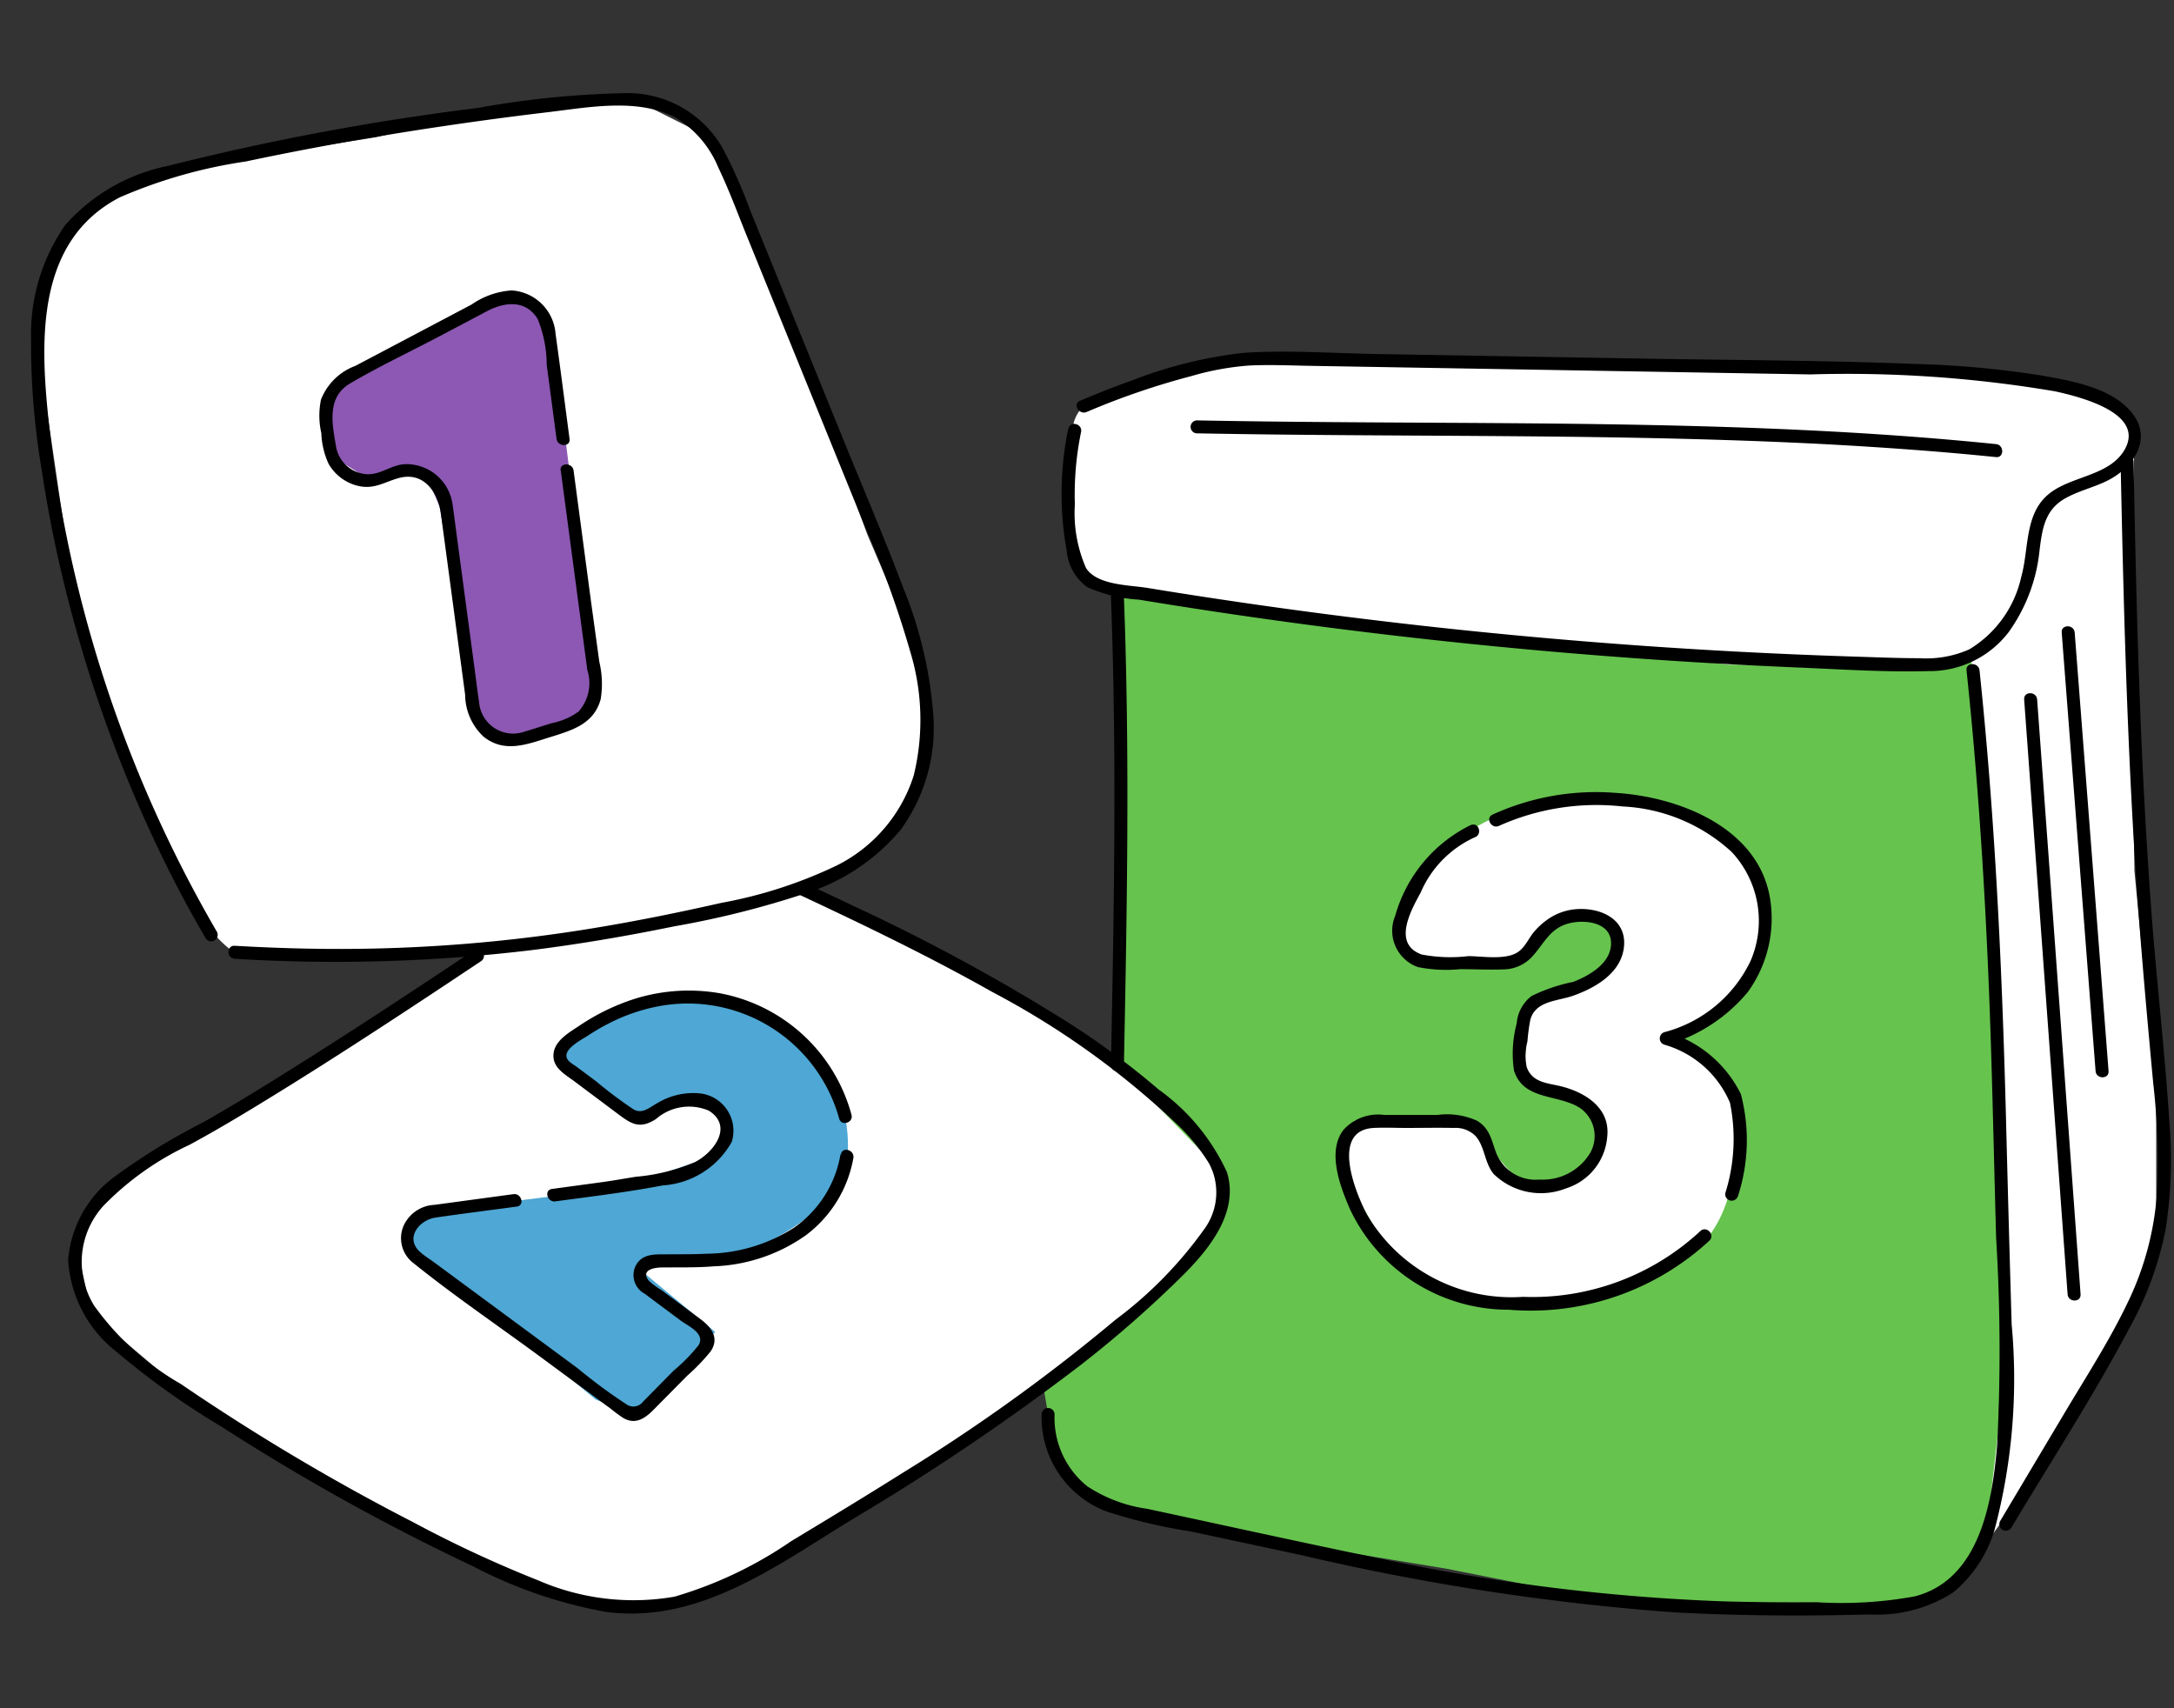
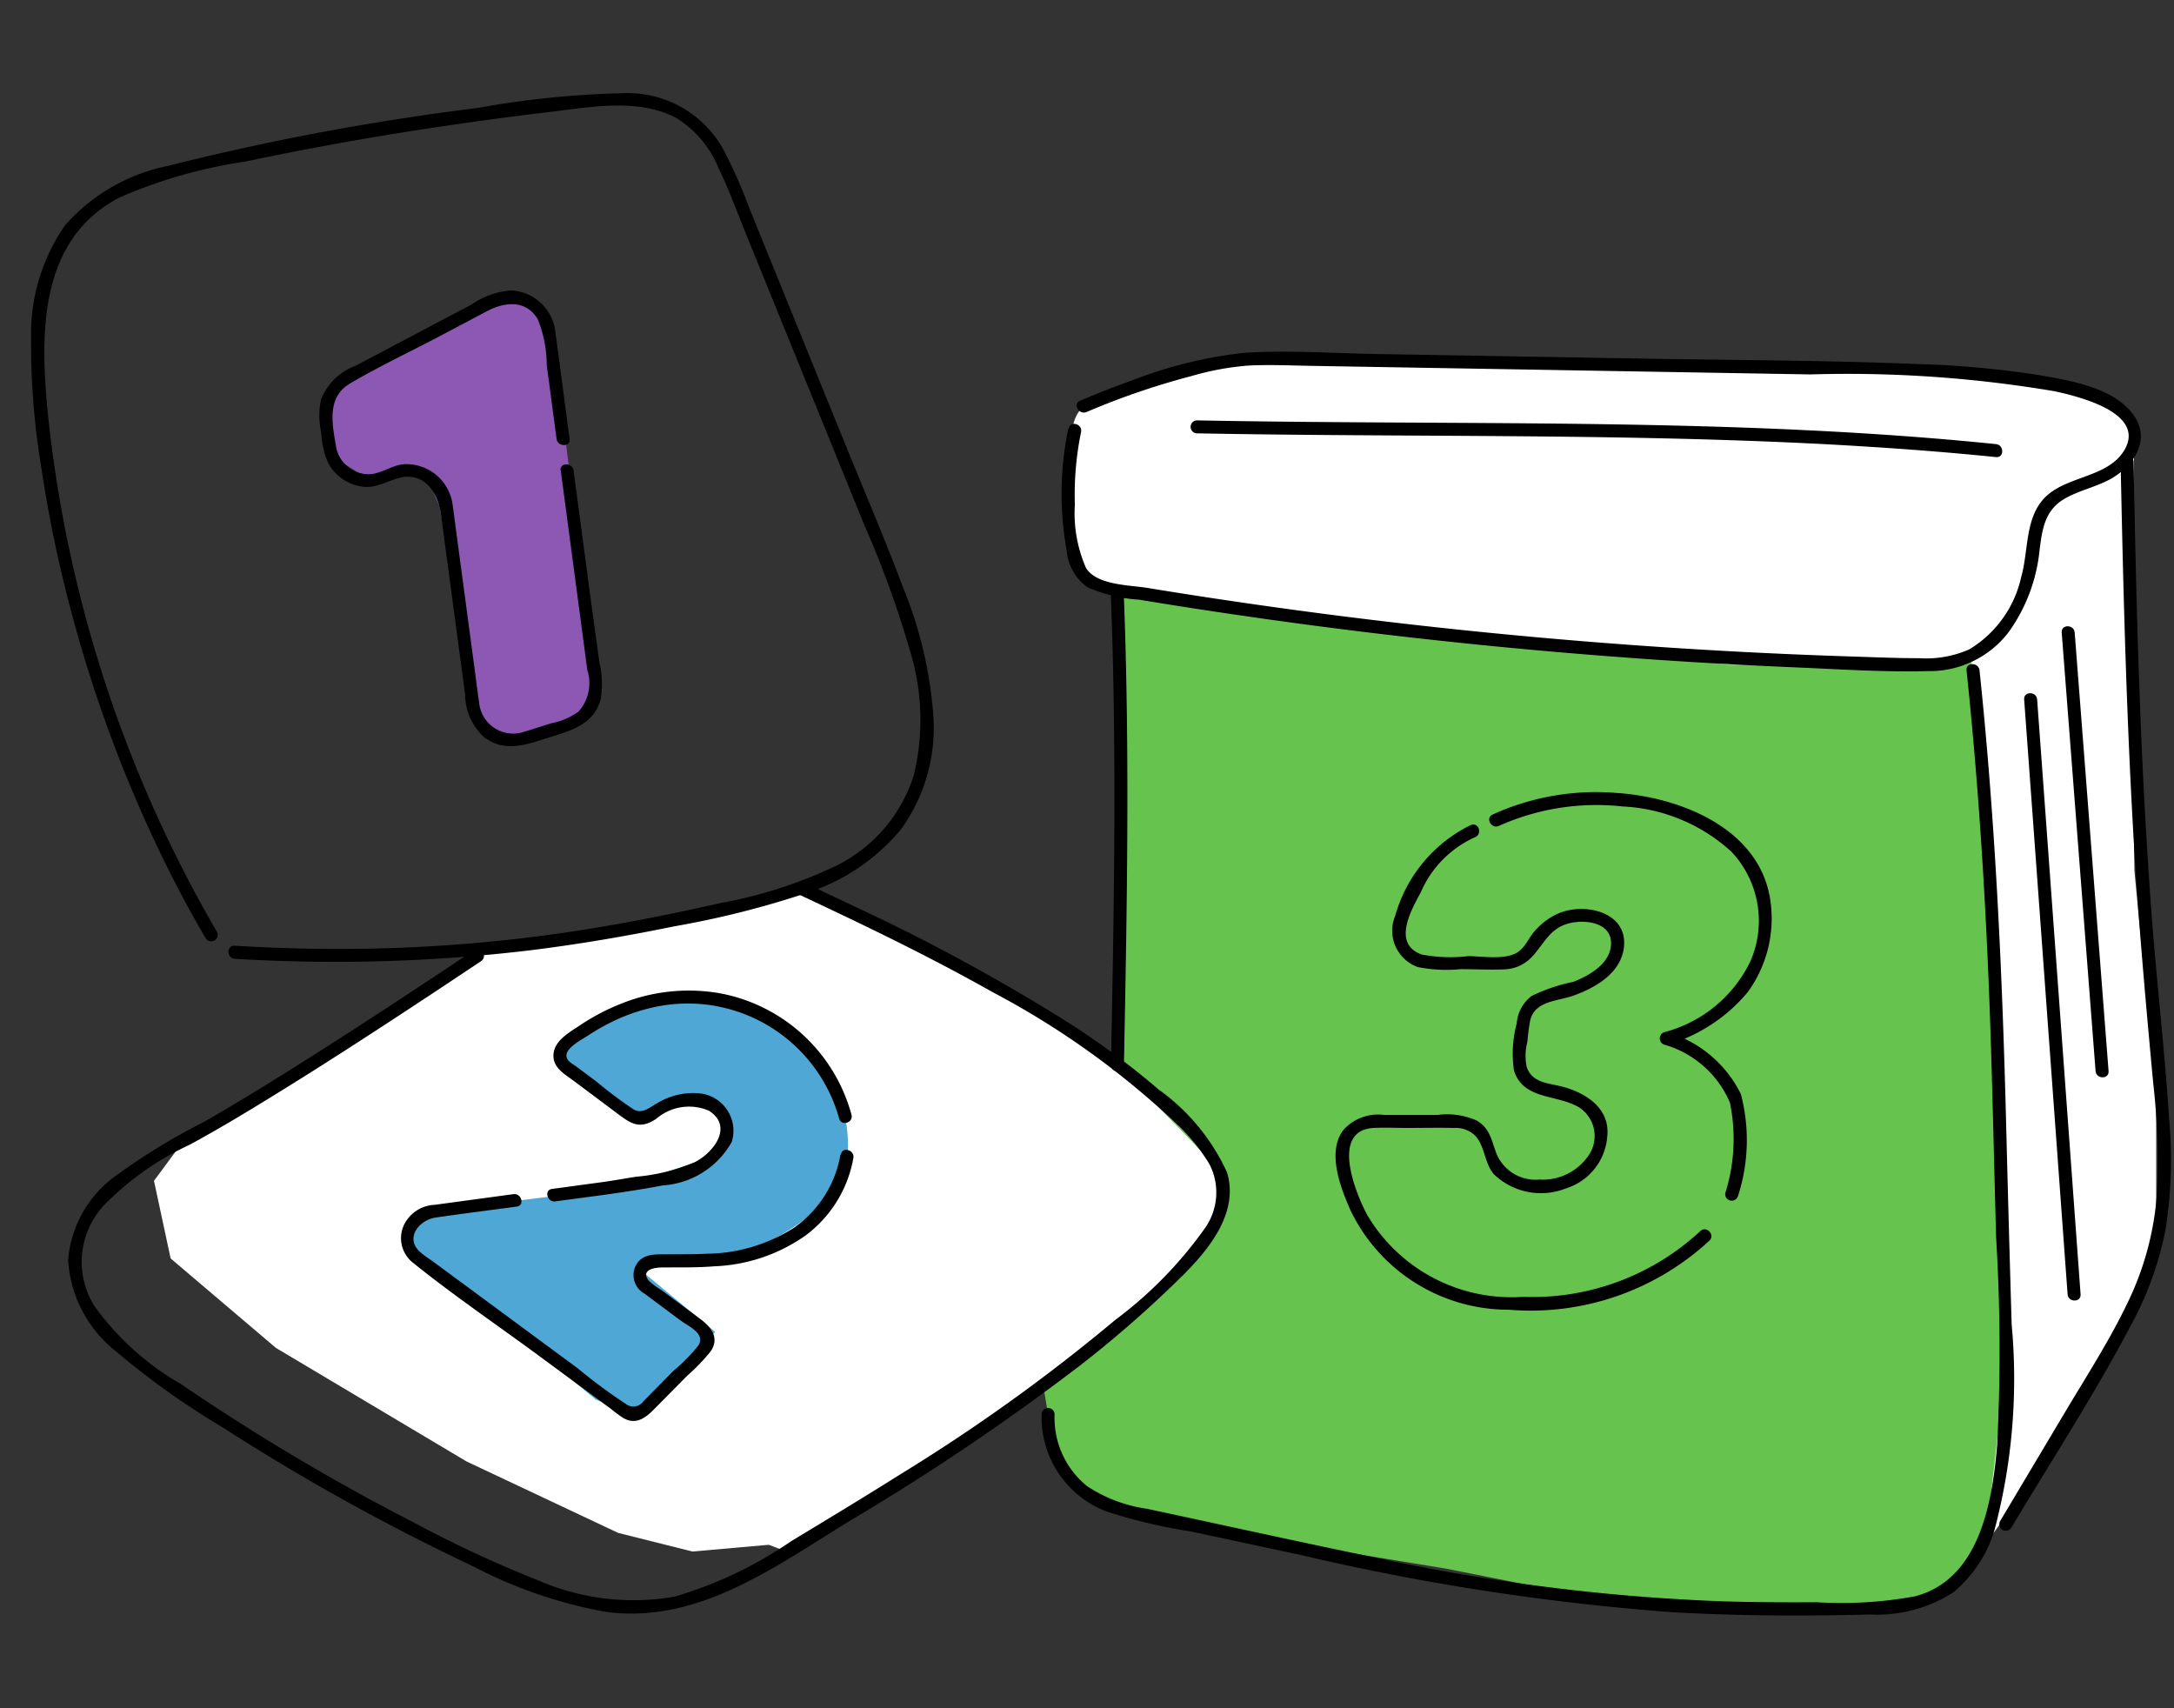
<svg xmlns="http://www.w3.org/2000/svg" width="70" height="55" viewBox="0 0 70 55">
  <rect x="0" y="0" width="70" height="55" fill="#333333" stroke="none" />
  <defs>
    <clipPath id="clip-path">
      <rect id="長方形_1296" data-name="長方形 1296" width="68.899" height="49.014" fill="none" />
    </clipPath>
  </defs>
  <g id="_011" data-name="011" transform="translate(-214 -2614)">
    <rect id="長方形_1424" data-name="長方形 1424" width="70" height="55" transform="translate(214 2614)" fill="#fff" opacity="0" />
    <g id="グループ_4944" data-name="グループ 4944" transform="translate(215 2617)">
      <g id="グループ_4941" data-name="グループ 4941" transform="translate(0 0)">
        <g id="グループ_4940" data-name="グループ 4940" clip-path="url(#clip-path)">
-           <path id="パス_4796" data-name="パス 4796" d="M6.979,28.081S6.155,27.7,4.76,25.192L1.925,17.433.632,8.559l.687-3.2L2.692,3.874,5.752,2.75l5.794-.917,5.186-1.2,3.177.024L22.183,1.8l2.888,6.616,2.279,6.218,1.558,3.638.363,2.683s-.509,3.906-3.339,4.774L20.316,27.2l-6.71.885Z" transform="translate(-0.421 -0.418)" fill="#fff" />
-           <path id="パス_4797" data-name="パス 4797" d="M17.321,78.808,13.08,81.743l-5.369,3.12L5.155,86.622l-.962,1.3.536,2.5,3.39,2.88,6.138,3.656,4.88,2.3,2.393.6,2.458-.217L27.12,98.1l6.137-3.846,5.011-3.827L40.824,87.7l.354-2.113-2.171-2.22L34.965,80.58l-7.227-3.743-4.522.8Z" transform="translate(-2.791 -51.145)" fill="#fff" />
+           <path id="パス_4797" data-name="パス 4797" d="M17.321,78.808,13.08,81.743l-5.369,3.12l-.962,1.3.536,2.5,3.39,2.88,6.138,3.656,4.88,2.3,2.393.6,2.458-.217L27.12,98.1l6.137-3.846,5.011-3.827L40.824,87.7l.354-2.113-2.171-2.22L34.965,80.58l-7.227-3.743-4.522.8Z" transform="translate(-2.791 -51.145)" fill="#fff" />
          <path id="パス_4798" data-name="パス 4798" d="M99.883,48.563V63.609l2.841,2.932.556,1.223-1.168,2.39-3.169,2.669L97.5,74.008l.453,2.652,1.179.99,4.344,1.035,6.978,1.144,5.288,1.049,4.608.236,3.114-.075s4.074.4,4.706-3.045l.232-8.147-.607-14.985-.433-4.431-6.289.154-8.122-.574-9.335-1.261Z" transform="translate(-64.898 -32.325)" fill="#66c34e" />
          <path id="パス_4799" data-name="パス 4799" d="M101.4,26.746a1.2,1.2,0,0,0-1.083,1.392l-.007,3.093.545,1.484,4.629.723,9.335,1.261,6.605.713h6.354l1.452-.293L129.724,41l.316,9.175.328,7.672-.676,5.885,1.462-1.982,2.771-4.665,1.272-3.056V49.411l-.7-7.355-.129-8.344.129-5.645-.628-.974-2.633-.826-3.29-.307-4.063-.194H117.33l-5-.207h-7.617Z" transform="translate(-66.771 -17.013)" fill="#fff" />
-           <path id="パス_4800" data-name="パス 4800" d="M128.178,71.817a4.6,4.6,0,0,1,1.292-2.071,6.77,6.77,0,0,1,3.325-1.572c1.913-.159,5.872-.018,6.565,1.978a9.152,9.152,0,0,1,.46,2.3l-.806,1.864-2.234,1.668s2.312.613,2.219,1.874.149,3.7-1.687,5.009a10.178,10.178,0,0,1-5.231,1.44,7.626,7.626,0,0,1-4.2-1.44l-1.633-2.787.386-1.651,3.737.12.825,1.008,1.012,1.115,1.707-.543.648-1.148-.6-1.191-1.882-.821.213-2.221,2.144-.765.747-1.3-.6-.949-1.559.311-.951,1.075-2.316.413-1.433-.532Z" transform="translate(-84.032 -45.347)" fill="#fff" />
          <path id="パス_4801" data-name="パス 4801" d="M41.054,88.8l2.907,2.232s1.783-1.441,2.5-.212a1.18,1.18,0,0,1-.252,1.3l-3.1,1.037-5.065.622-1.632.494s-.319.638.957,1.594S42.4,99.963,42.4,99.963l1.245.478,2.6-2.657-2.5-2.073,3.508-.478s2.975-1.265,3.222-2.817a4.736,4.736,0,0,0-.671-3.136S47.362,87.05,46.3,87s-3.954-.053-5.245,1.807" transform="translate(-24.215 -57.898)" fill="#4ea7d4" />
          <path id="パス_4802" data-name="パス 4802" d="M31.885,25.2l-1.754.266-1.276-.8v-2s5.314-3.479,6.006-3.1a2.566,2.566,0,0,1,1.01,1.119l.425,2.5,1.151,9.341-1.151.81-1.116.319s-1.078.675-1.443-.247-1.374-7.087-1.374-7.087Z" transform="translate(-19.207 -13.006)" fill="#8c58b3" />
        </g>
      </g>
      <g id="グループ_4943" data-name="グループ 4943" transform="translate(0 0)">
        <g id="グループ_4942" data-name="グループ 4942" clip-path="url(#clip-path)">
          <path id="パス_4803" data-name="パス 4803" d="M99.451,27.356a10.264,10.264,0,0,0-.051,3.936,1.613,1.613,0,0,0,.668,1.175,4.784,4.784,0,0,0,1.658.4q4.191.691,8.413,1.178t8.486.772q2.126.142,4.255.231c1.416.06,2.849.158,4.266.119a3.2,3.2,0,0,0,2.58-1.25,5.455,5.455,0,0,0,1-2.658c.085-.676.173-1.28.812-1.646.447-.256.96-.363,1.415-.6.766-.4,1.386-1.264.8-2.088-.623-.872-1.986-1.1-2.961-1.274a30.924,30.924,0,0,0-4.072-.373c-2.868-.116-5.743-.121-8.614-.17l-8.726-.15c-1.415-.024-2.86-.132-4.273-.038a14.182,14.182,0,0,0-3.6.887c-.567.2-1.125.421-1.678.657-.247.1-.034.465.211.361a24.235,24.235,0,0,1,3.372-1.156,8.962,8.962,0,0,1,1.858-.34c.677-.033,1.358,0,2.036.011l8.061.138,7.978.137a40.064,40.064,0,0,1,7.871.543c.745.164,2.936.686,2.245,1.884-.5.86-1.741.836-2.455,1.436-.773.648-.62,1.765-.871,2.653a3.637,3.637,0,0,1-1.673,2.336,3.427,3.427,0,0,1-1.605.285c-.7,0-1.395-.03-2.091-.052q-1.966-.062-3.93-.168-3.928-.212-7.843-.6-4.457-.441-8.887-1.111-1.053-.159-2.1-.331c-.578-.095-1.634-.082-1.985-.644a4.391,4.391,0,0,1-.359-2.041,10.032,10.032,0,0,1,.2-2.336c.053-.262-.349-.375-.4-.111" transform="translate(-66.053 -16.56)" />
          <path id="パス_4804" data-name="パス 4804" d="M111.886,31.923c6.72.13,13.446,0,20.16.346,1.857.1,3.713.23,5.563.419.267.027.265-.391,0-.418-6.688-.682-13.424-.658-20.139-.7-1.861-.012-3.723-.028-5.585-.064a.209.209,0,0,0,0,.418" transform="translate(-74.34 -20.971)" />
          <path id="パス_4805" data-name="パス 4805" d="M97.313,79.141a3.243,3.243,0,0,0,2.1,3.125,17.3,17.3,0,0,0,2.715.642l3.549.76a77.232,77.232,0,0,0,12,1.842c2.1.113,4.2.125,6.3.068a4.534,4.534,0,0,0,2.685-.707A4.15,4.15,0,0,0,128,82.838a19.012,19.012,0,0,0,.547-6.595q-.1-3.368-.185-6.738c-.126-4.786-.348-9.561-.85-14.324-.028-.265-.446-.267-.418,0,.428,4.06.664,8.132.79,12.212.062,2.015.107,4.029.162,6.044a59.859,59.859,0,0,1,.035,6.668c-.155,1.834-.552,4.343-2.649,4.89a13.119,13.119,0,0,1-3.174.189c-1,.007-2,0-3-.028a63.765,63.765,0,0,1-11.021-1.372c-2.515-.516-5.024-1.071-7.535-1.609a4.671,4.671,0,0,1-1.921-.725,2.823,2.823,0,0,1-1.051-2.31.209.209,0,0,0-.418,0" transform="translate(-64.774 -36.598)" />
          <path id="パス_4806" data-name="パス 4806" d="M104,48.162c.191,5.012.1,10.033,0,15.046a.209.209,0,0,0,.418,0c.1-5.013.191-10.034,0-15.046-.01-.268-.428-.269-.418,0" transform="translate(-69.229 -31.924)" />
          <path id="パス_4807" data-name="パス 4807" d="M193.438,35.1c.089,4.386.2,8.772.482,13.15.15,2.292.356,4.58.569,6.867a21.682,21.682,0,0,1,.115,3.58,9.6,9.6,0,0,1-.933,3.46c-.562,1.178-1.27,2.285-1.939,3.4L189.561,69.2a.209.209,0,0,0,.361.211c1.276-2.134,2.645-4.239,3.808-6.437a10.816,10.816,0,0,0,1.153-3.143,14.4,14.4,0,0,0,.126-3.462c-.152-2.354-.43-4.7-.6-7.053q-.231-3.239-.35-6.485c-.1-2.575-.153-5.151-.205-7.727a.209.209,0,0,0-.418,0" transform="translate(-126.157 -23.23)" />
          <path id="パス_4808" data-name="パス 4808" d="M195.541,51.536q.478,6.188.956,12.376l.135,1.744c.02.267.439.269.418,0q-.479-6.188-.956-12.376-.067-.872-.135-1.744c-.021-.266-.439-.269-.418,0" transform="translate(-130.157 -34.171)" />
          <path id="パス_4809" data-name="パス 4809" d="M191.926,57.978q.237,3.252.475,6.5l.75,10.273.174,2.379c.019.266.438.269.418,0q-.237-3.252-.475-6.5-.375-5.137-.75-10.273-.087-1.19-.174-2.379c-.019-.267-.438-.269-.418,0" transform="translate(-127.751 -38.458)" />
          <path id="パス_4810" data-name="パス 4810" d="M16.654,78.148c-1.917,1.279-3.842,2.548-5.793,3.773-.969.609-1.943,1.209-2.938,1.775A20.209,20.209,0,0,0,5.133,85.4,3.7,3.7,0,0,0,3.571,88.13a4.05,4.05,0,0,0,1.548,2.948,25.12,25.12,0,0,0,3.4,2.425q1.945,1.253,3.97,2.377t4.118,2.111a14.935,14.935,0,0,0,4.252,1.465c3,.416,5.5-1.473,7.924-2.953a76.072,76.072,0,0,0,7.368-4.974,36.748,36.748,0,0,0,3.338-2.93c.842-.843,1.787-2.021,1.394-3.295a6.73,6.73,0,0,0-2.2-2.663,25.778,25.778,0,0,0-2.981-2.2,62.21,62.21,0,0,0-6.874-3.722q-.779-.373-1.561-.737c-.242-.113-.455.247-.211.361,2.12.991,4.231,2.007,6.271,3.158a26.778,26.778,0,0,1,5.869,4.185,6.254,6.254,0,0,1,1.125,1.359,2,2,0,0,1-.138,2.05,13.229,13.229,0,0,1-2.893,2.963,57.8,57.8,0,0,1-6.88,4.946c-1.175.74-2.363,1.459-3.552,2.176a13.148,13.148,0,0,1-3.764,1.791,7.694,7.694,0,0,1-4.389-.526,38.64,38.64,0,0,1-4.028-1.874,70.363,70.363,0,0,1-7.486-4.454A8.8,8.8,0,0,1,4.408,89.6a2.679,2.679,0,0,1,.31-3.225,9.406,9.406,0,0,1,2.761-1.953c.868-.469,1.714-.977,2.554-1.493,1.928-1.184,3.822-2.421,5.708-3.671l1.124-.748c.223-.148.014-.511-.211-.361" transform="translate(-2.377 -50.563)" />
          <path id="パス_4811" data-name="パス 4811" d="M5.984,27A41.741,41.741,0,0,1,.554,10.44C.288,7.852.2,4.724,2.864,3.351A15.964,15.964,0,0,1,6.91,2.2q2.4-.507,4.83-.9T16.618.615C17.941.461,19.54.136,20.776.8a3.381,3.381,0,0,1,1.355,1.6c.348.723.625,1.483.927,2.226l1.888,4.644,1.888,4.644a32.073,32.073,0,0,1,1.472,4.058,7.553,7.553,0,0,1,.117,3.988,4.888,4.888,0,0,1-2.491,2.911,14.708,14.708,0,0,1-3.712,1.2c-1.5.34-3,.64-4.517.878a50.471,50.471,0,0,1-8.786.594c-.787-.015-1.573-.047-2.359-.092-.269-.015-.268.4,0,.418a52.986,52.986,0,0,0,9.536-.275c1.548-.193,3.087-.455,4.616-.769a29.652,29.652,0,0,0,4.267-1.075A6.545,6.545,0,0,0,28.012,23.7a5.578,5.578,0,0,0,1.041-3.651,13.467,13.467,0,0,0-.972-4.127c-.6-1.594-1.273-3.161-1.914-4.738L24.153,6.226,23.146,3.749a16.065,16.065,0,0,0-.875-1.973A3.516,3.516,0,0,0,19.1,0a29.783,29.783,0,0,0-4.724.477A81.564,81.564,0,0,0,4.421,2.338,6.011,6.011,0,0,0,1.1,4.246a6.15,6.15,0,0,0-1.1,3.664,24.307,24.307,0,0,0,.337,4.184A41.265,41.265,0,0,0,1.27,16.6a43.573,43.573,0,0,0,3.256,8.6q.519,1.023,1.1,2.015A.209.209,0,0,0,5.984,27" transform="translate(0 0)" />
          <path id="パス_4812" data-name="パス 4812" d="M129.967,70.437a4.661,4.661,0,0,0-2.44,2.929,1.241,1.241,0,0,0,.736,1.649,4.694,4.694,0,0,0,1.363.066c.463,0,.932.025,1.394.007a1.27,1.27,0,0,0,.893-.385c.393-.412.573-.921,1.182-1.09.508-.141,1.377-.058,1.383.625.005.648-.686,1.043-1.213,1.251a5.544,5.544,0,0,0-1.346.456,1.232,1.232,0,0,0-.479.882,3.759,3.759,0,0,0-.088,1.515c.307.979,1.419.75,2.131,1.212a1.1,1.1,0,0,1,.266,1.532,1.784,1.784,0,0,1-1.576.769,1.36,1.36,0,0,1-1.384-.833c-.161-.417-.2-.8-.622-1.059a2.348,2.348,0,0,0-1.286-.188h-1.7a1.507,1.507,0,0,0-1.311.471c-.56.706-.1,1.875.219,2.6a5.645,5.645,0,0,0,5.1,3.2,8.474,8.474,0,0,0,6.46-2.229c.188-.193-.108-.489-.3-.3a7.943,7.943,0,0,1-5.705,2.114,5.4,5.4,0,0,1-5.019-2.638c-.372-.7-1.2-2.723.211-2.8.351-.018.707,0,1.058,0,.506,0,1.013-.011,1.519,0a.907.907,0,0,1,.681.24c.322.328.3.881.606,1.245a2.183,2.183,0,0,0,2.324.462,1.9,1.9,0,0,0,1.331-1.667c.1-.9-.67-1.405-1.443-1.609-.449-.119-.971-.111-1.151-.636a1.811,1.811,0,0,1,.024-.819,6.7,6.7,0,0,1,.089-.679c.153-.631.871-.616,1.371-.79.705-.247,1.522-.709,1.641-1.519.133-.9-.667-1.308-1.457-1.276a1.841,1.841,0,0,0-1.035.365,2.3,2.3,0,0,0-.392.364c-.177.209-.285.492-.515.651-.394.273-1.159.138-1.606.136a4.918,4.918,0,0,1-1.5-.052c-.953-.342-.348-1.415-.035-1.992a3.451,3.451,0,0,1,1.74-1.78c.254-.084.145-.488-.111-.4" transform="translate(-83.604 -46.877)" />
          <path id="パス_4813" data-name="パス 4813" d="M148.411,80.352a5.827,5.827,0,0,0,.1-3.308,3.854,3.854,0,0,0-2.357-1.99v.4a5.288,5.288,0,0,0,2.58-1.694,4.034,4.034,0,0,0,.723-2.979c-.355-2.307-2.926-3.307-4.981-3.434a8.011,8.011,0,0,0-3.961.7c-.243.115-.031.476.211.361a7.669,7.669,0,0,1,3.973-.624,5.588,5.588,0,0,1,3.517,1.465,3.252,3.252,0,0,1,.606,3.513,4.279,4.279,0,0,1-2.778,2.291.211.211,0,0,0,0,.4,3.272,3.272,0,0,1,2.116,1.869,5.811,5.811,0,0,1-.15,2.914.209.209,0,0,0,.4.111" transform="translate(-93.458 -44.819)" />
          <path id="パス_4814" data-name="パス 4814" d="M49.748,101.893a3.609,3.609,0,0,1-1.5,2.36,5.308,5.308,0,0,1-2.814.835c-.427.022-.857.015-1.285.019-.384,0-.8-.025-1,.379a.68.68,0,0,0,.294.889q.58.434,1.162.866c.244.182.809.418.568.8a5.626,5.626,0,0,1-.8.814l-.979.993a.389.389,0,0,1-.52.1,17.29,17.29,0,0,1-1.588-1.172l-4.607-3.4c-.153-.113-.326-.218-.468-.346-.5-.448-.025-1.03.5-1.106.87-.128,1.743-.236,2.615-.354.265-.036.152-.439-.111-.4l-2.536.344a1.149,1.149,0,0,0-.989.654,1.006,1.006,0,0,0,.315,1.227c1.331,1.071,2.761,2.038,4.135,3.053l2.224,1.641a4.8,4.8,0,0,0,.388.286c.392.23.7.016.975-.261l1.088-1.1a6.318,6.318,0,0,0,.751-.78c.292-.425.03-.774-.312-1.03l-1.269-.946a2.137,2.137,0,0,1-.415-.309c-.259-.342.185-.416.417-.419.562-.006,1.13.009,1.691-.037a5.463,5.463,0,0,0,2.941-.989,3.968,3.968,0,0,0,1.545-2.5c.041-.263-.361-.376-.4-.111" transform="translate(-23.686 -67.722)" />
          <path id="パス_4815" data-name="パス 4815" d="M50,93.187c1.149-.156,2.306-.293,3.446-.512a2.751,2.751,0,0,0,2.225-1.4,1.211,1.211,0,0,0-1.061-1.567,2.23,2.23,0,0,0-1.316.306c-.263.141-.5.381-.791.208a13.908,13.908,0,0,1-1.2-.9l-.628-.468c-.119-.089-.326-.183-.328-.358,0-.269.517-.528.711-.656a6.7,6.7,0,0,1,.691-.4,5.918,5.918,0,0,1,1.644-.548,5.059,5.059,0,0,1,5.735,3.623c.06.262.463.151.4-.111a5.416,5.416,0,0,0-4.245-3.917,5.835,5.835,0,0,0-3.165.333,7,7,0,0,0-1.335.7c-.314.212-.783.466-.845.88-.071.471.35.687.671.927l1.4,1.048c.431.322.7.5,1.224.161a1.619,1.619,0,0,1,1.7-.268c.794.5.172,1.335-.443,1.654a6.165,6.165,0,0,1-1.9.473c-.369.058-.736.126-1.107.176l-1.6.217c-.265.036-.152.439.111.4" transform="translate(-33.11 -57.508)" />
          <path id="パス_4816" data-name="パス 4816" d="M35.525,24.8l.855,6.421a1.378,1.378,0,0,1-.284,1.34,2.206,2.206,0,0,1-.869.373c-.293.092-.586.187-.88.275a1.1,1.1,0,0,1-1.452-.951c-.066-.448-.12-.9-.181-1.347l-.544-4.058c-.042-.316-.081-.632-.127-.948a1.5,1.5,0,0,0-1.532-1.311c-.436.018-.779.338-1.214.324a1.078,1.078,0,0,1-1.015-.934c-.124-.717-.285-1.55.456-1.987.929-.548,1.919-1.013,2.873-1.516l1.528-.807c.561-.3,1.254-.394,1.645.251a3.989,3.989,0,0,1,.289,1.473l.266,2q.025.191.051.382c.035.263.453.266.418,0-.15-1.129-.294-2.26-.451-3.388A1.51,1.51,0,0,0,33.94,19a2.563,2.563,0,0,0-1.289.455l-3.736,1.972a1.9,1.9,0,0,0-1.11,1.085,2.555,2.555,0,0,0,.01,1.084,2.612,2.612,0,0,0,.231.981,1.491,1.491,0,0,0,.995.725c.5.1.816-.139,1.271-.262.8-.219,1.26.46,1.352,1.144q.272,2.026.543,4.051.12.893.239,1.786a1.861,1.861,0,0,0,.6,1.352c.669.528,1.387.244,2.1.021s1.442-.416,1.664-1.232a3.051,3.051,0,0,0-.043-1.2L36.5,29.022l-.528-3.964q-.018-.129-.034-.258c-.035-.263-.453-.266-.418,0" transform="translate(-18.469 -12.649)" />
        </g>
      </g>
    </g>
  </g>
</svg>